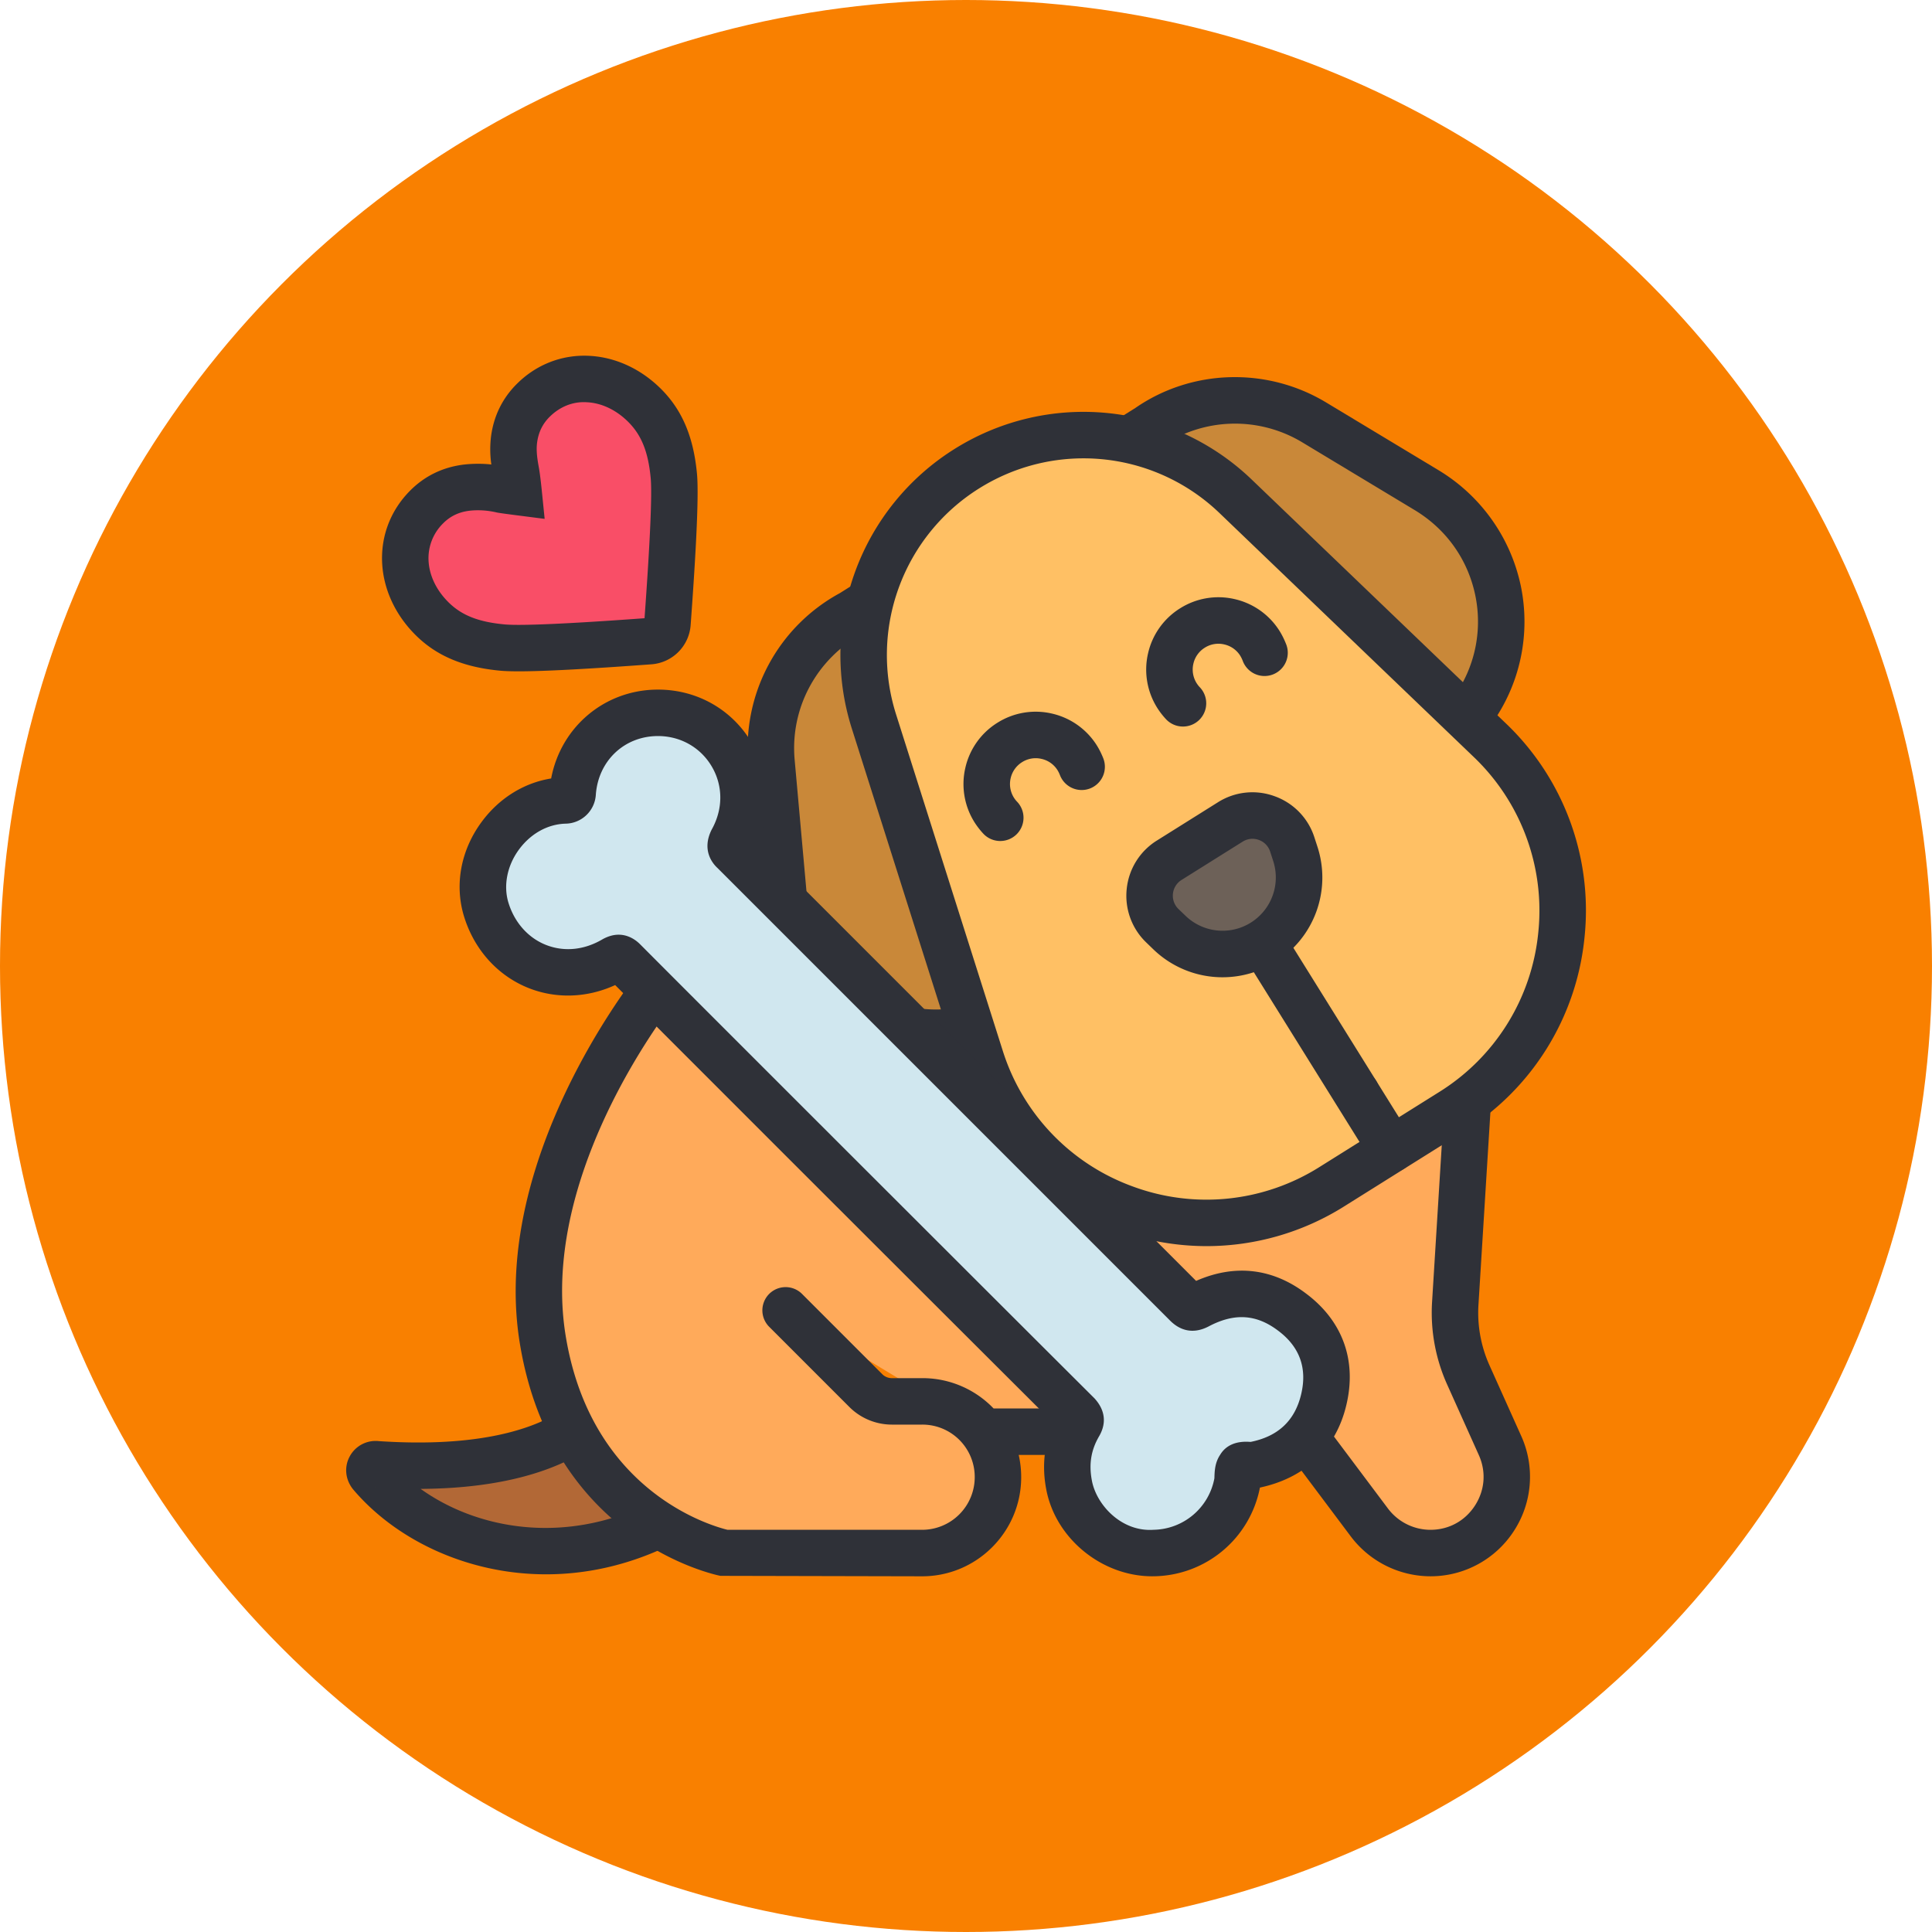
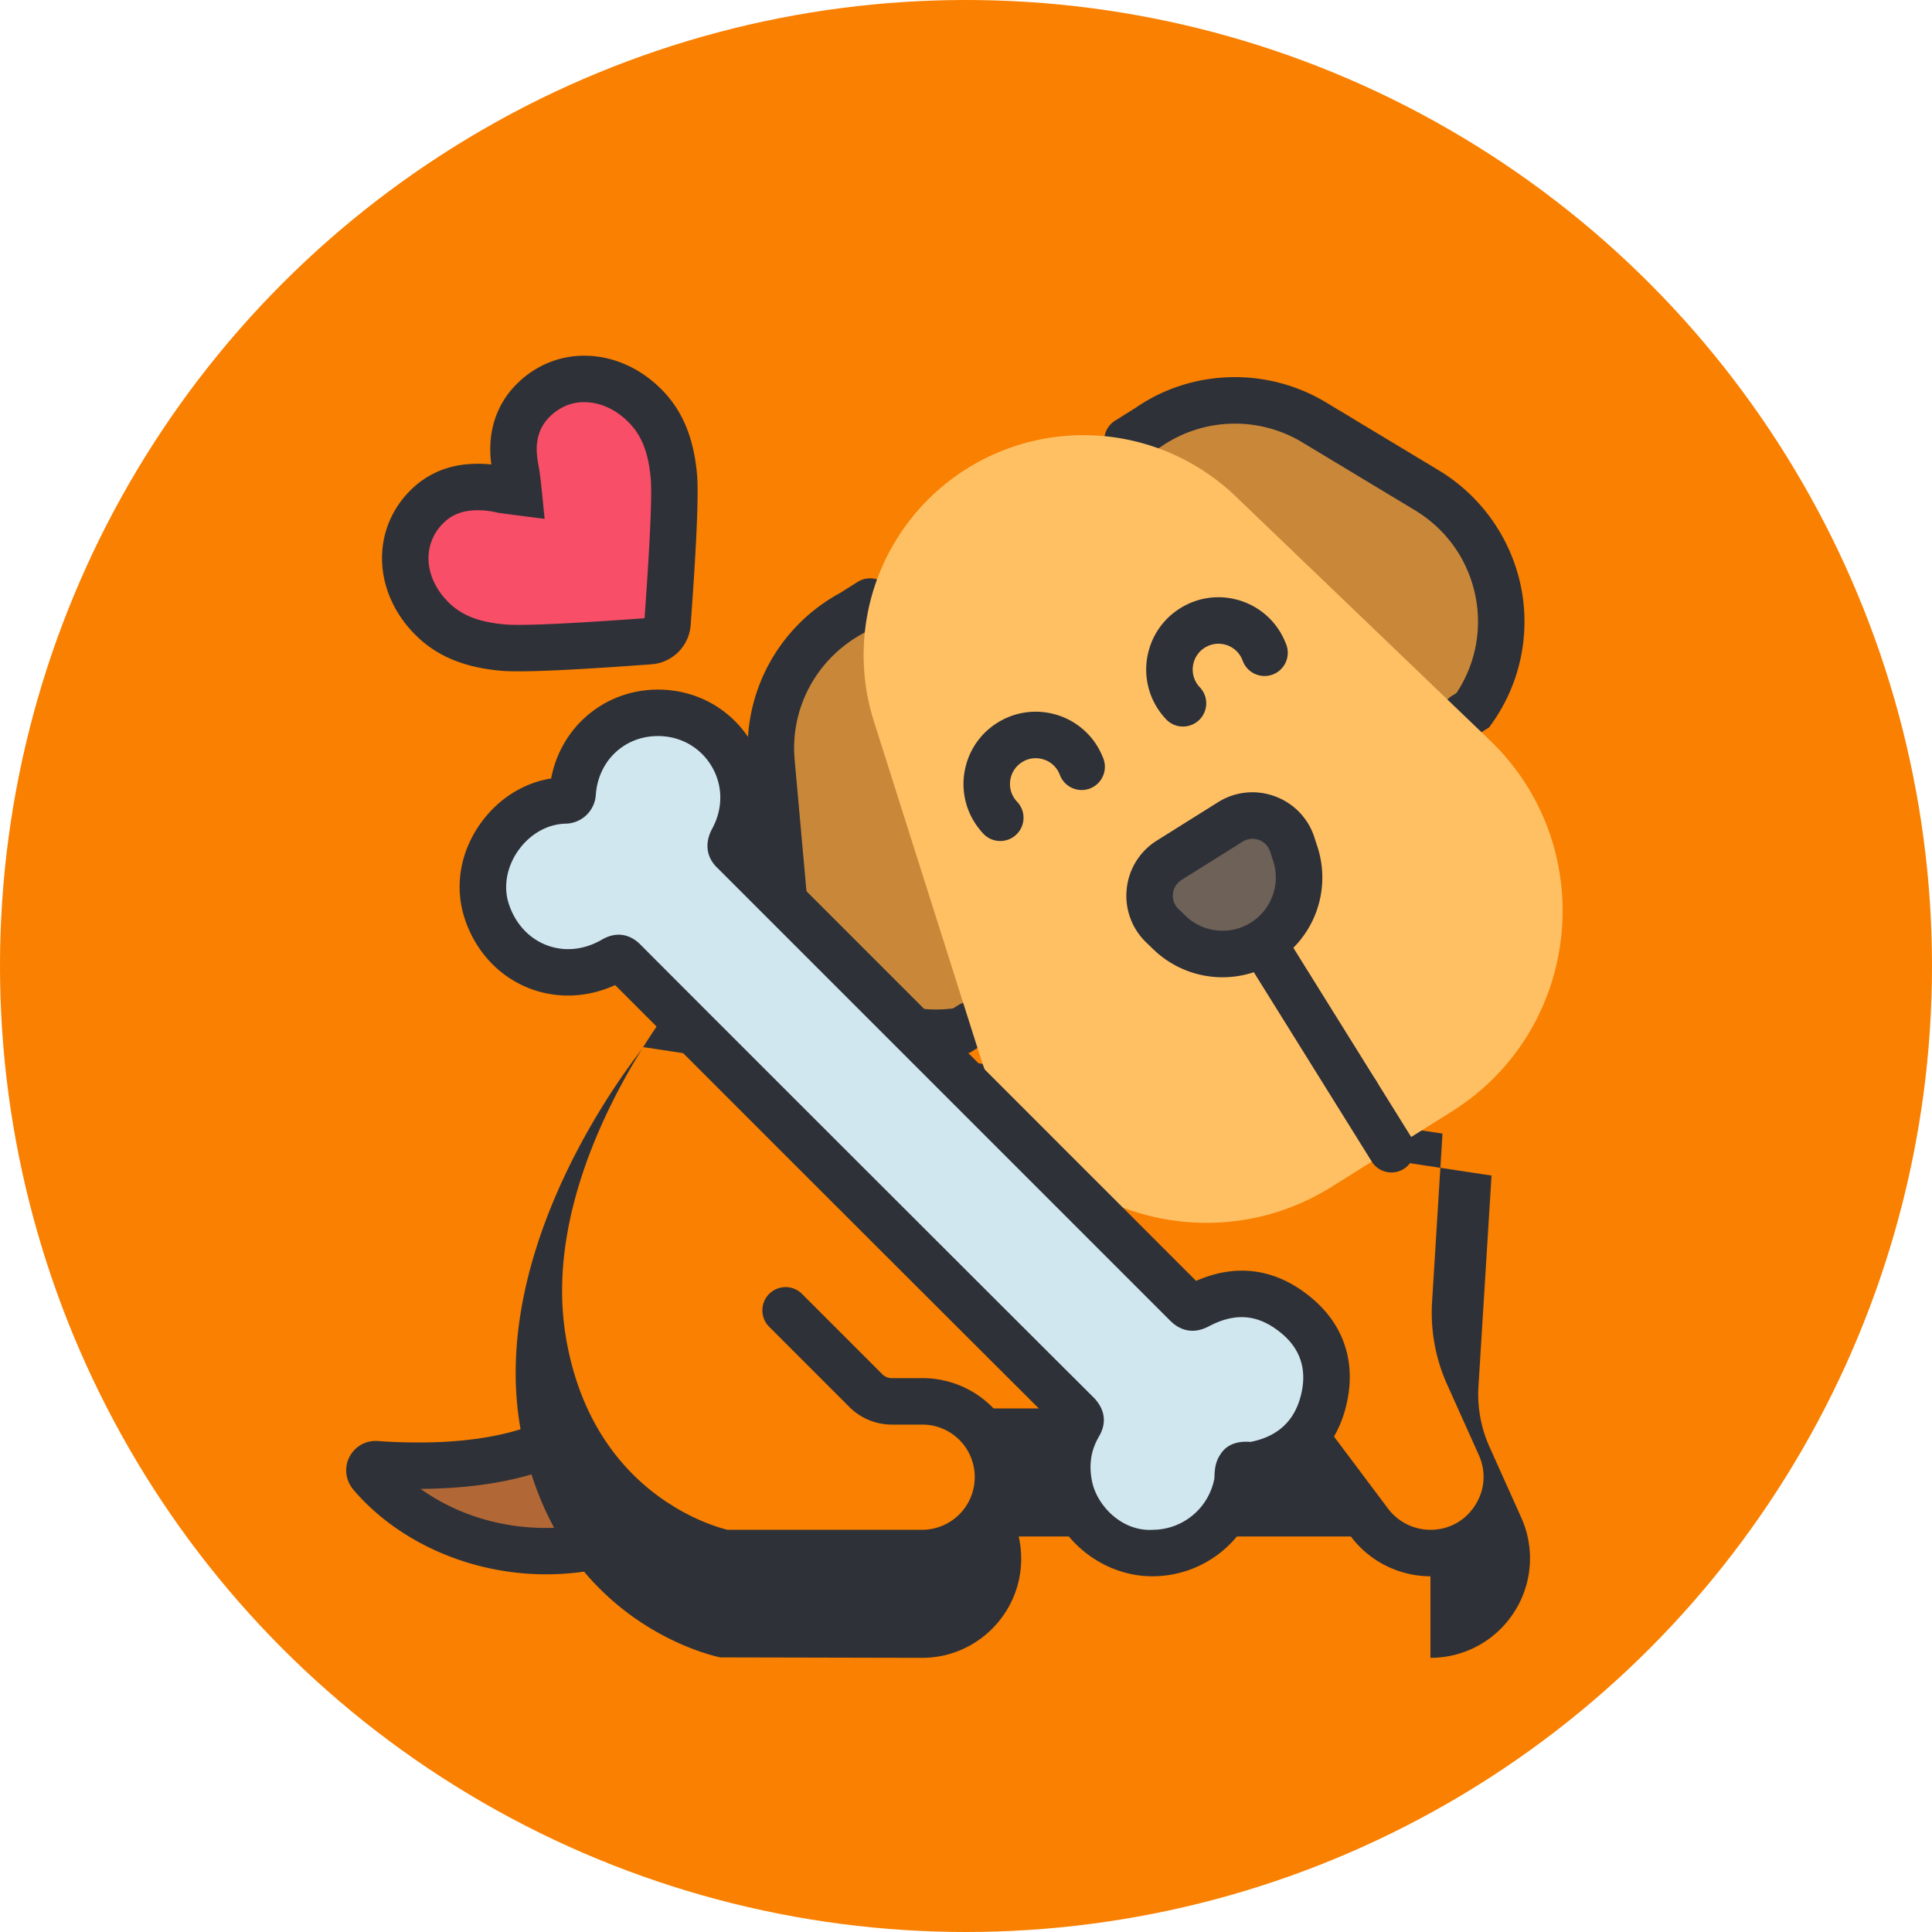
<svg xmlns="http://www.w3.org/2000/svg" version="1.1" width="512" height="512" x="0" y="0" viewBox="0 0 96 96" style="enable-background:new 0 0 512 512" xml:space="preserve" class="">
  <circle r="48" cx="48" cy="48" fill="#f98000" shape="circle" />
  <g transform="matrix(0.7,0,0,0.7,14.401,14.4)">
    <path fill="#b26836" d="M20.073 81.022c-2.152 1.363-6.306 2.855-13.932 2.343-.383-.043-.639.405-.405.703 4.069 4.836 12.441 7.477 20.472 3.579" opacity="1" data-original="#b26836" />
    <path fill="#2f3138" d="M18.192 91.181c-5.694 0-10.76-2.534-13.718-6.052-.552-.702-.621-1.602-.21-2.339a2.086 2.086 0 0 1 2.061-1.063c7.128.472 10.938-.878 12.866-2.098a1.65 1.65 0 0 1 1.764 2.788c-2.008 1.271-5.594 2.667-11.67 2.7 3.979 2.852 10.133 3.99 16.202 1.046a1.65 1.65 0 0 1 1.44 2.969c-2.945 1.429-5.917 2.049-8.735 2.049zM6.03 85.011a.597.597 0 0 0 .085.006l-.085-.006z" opacity="1" data-original="#2f3138" />
-     <path fill="#ffaa5a" d="M49.472 81.057h22.327l4.835 6.447a5.418 5.418 0 0 0 4.332 2.166c3.927 0 6.548-4.05 4.94-7.633l-2.258-5.028a10.723 10.723 0 0 1-.92-5.051l.833-13.468-57.736-8.742c-2.433 3.251-9.668 14.061-7.86 24.849 2.153 12.92 12.92 15.073 12.92 15.073h13.997a5.385 5.385 0 0 0 5.383-5.383c0-1.486-.603-2.842-1.572-3.811s-2.326-1.572-3.811-1.572H42.73c-.689 0-1.357-.28-1.83-.754l-5.706-5.706" opacity="1" data-original="#ffaa5a" />
-     <path fill="#2f3138" d="M80.967 91.321a7.1 7.1 0 0 1-5.651-2.826l-4.341-5.788H51.74c.116.511.176 1.042.176 1.581 0 3.879-3.155 7.034-7.032 7.034l-14.32-.032c-.485-.097-11.909-2.536-14.223-16.422-1.932-11.518 5.762-22.895 8.166-26.108l.591-.79 60.205 9.117-.928 14.973c-.09 1.46.179 2.94.779 4.276l2.257 5.026a7.038 7.038 0 0 1-.514 6.733 7.04 7.04 0 0 1-5.93 3.226zM49.956 79.407h22.668l5.33 7.107a3.781 3.781 0 0 0 3.012 1.508c1.302 0 2.454-.627 3.161-1.72s.807-2.401.274-3.587l-2.258-5.028a12.433 12.433 0 0 1-1.061-5.829l.74-11.963-55.252-8.367c-2.646 3.728-8.562 13.34-6.976 22.796 1.823 10.938 10.218 13.391 11.478 13.698h13.812a3.738 3.738 0 0 0 3.734-3.735 3.715 3.715 0 0 0-3.733-3.733H42.73a4.274 4.274 0 0 1-2.995-1.235l-5.708-5.709a1.649 1.649 0 1 1 2.333-2.332l5.706 5.707c.169.17.418.271.664.271h2.153a6.988 6.988 0 0 1 5.073 2.151z" opacity="1" data-original="#2f3138" />
+     <path fill="#2f3138" d="M80.967 91.321a7.1 7.1 0 0 1-5.651-2.826H51.74c.116.511.176 1.042.176 1.581 0 3.879-3.155 7.034-7.032 7.034l-14.32-.032c-.485-.097-11.909-2.536-14.223-16.422-1.932-11.518 5.762-22.895 8.166-26.108l.591-.79 60.205 9.117-.928 14.973c-.09 1.46.179 2.94.779 4.276l2.257 5.026a7.038 7.038 0 0 1-.514 6.733 7.04 7.04 0 0 1-5.93 3.226zM49.956 79.407h22.668l5.33 7.107a3.781 3.781 0 0 0 3.012 1.508c1.302 0 2.454-.627 3.161-1.72s.807-2.401.274-3.587l-2.258-5.028a12.433 12.433 0 0 1-1.061-5.829l.74-11.963-55.252-8.367c-2.646 3.728-8.562 13.34-6.976 22.796 1.823 10.938 10.218 13.391 11.478 13.698h13.812a3.738 3.738 0 0 0 3.734-3.735 3.715 3.715 0 0 0-3.733-3.733H42.73a4.274 4.274 0 0 1-2.995-1.235l-5.708-5.709a1.649 1.649 0 1 1 2.333-2.332l5.706 5.707c.169.17.418.271.664.271h2.153a6.988 6.988 0 0 1 5.073 2.151z" opacity="1" data-original="#2f3138" />
    <path fill="#c98839" d="m48.3 52.192-.629.394c-6.173 1.048-12.067-3.384-12.644-9.783l-.836-9.3a10.865 10.865 0 0 1 5.634-10.517l1.396-.875" opacity="1" data-original="#c98839" />
    <path fill="#2f3138" d="M45.88 54.386c-2.742 0-5.448-.906-7.654-2.607-2.803-2.158-4.522-5.294-4.841-8.827l-.836-9.302a12.509 12.509 0 0 1 6.49-12.115l1.307-.823a1.65 1.65 0 0 1 1.751 2.796l-1.396.874c-3.317 1.802-5.192 5.305-4.866 8.973l.836 9.3a9.167 9.167 0 0 0 3.568 6.51 9.215 9.215 0 0 0 6.845 1.843l.339-.213a1.649 1.649 0 1 1 1.755 2.792l-.907.571-.324.054c-.686.116-1.378.174-2.067.174z" opacity="1" data-original="#2f3138" />
    <path fill="#c98839" d="m59.494 10.663 1.396-.875a10.877 10.877 0 0 1 11.804-.39l7.992 4.817c5.506 3.31 6.949 10.532 3.292 15.624l-.616.386" opacity="1" data-original="#c98839" />
    <path fill="#2f3138" d="M83.363 31.874a1.65 1.65 0 0 1-.875-3.049l.327-.204a9.161 9.161 0 0 0 1.338-6.918c-.528-2.56-2.062-4.716-4.318-6.074l-7.993-4.817a9.249 9.249 0 0 0-10.012.333l-1.46.917a1.65 1.65 0 1 1-1.751-2.796l1.396-.874c3.983-2.76 9.318-2.936 13.529-.406l7.993 4.817a12.619 12.619 0 0 1 5.848 8.234 12.47 12.47 0 0 1-2.067 9.766l-.19.264-.893.558a1.665 1.665 0 0 1-.872.249z" opacity="1" data-original="#2f3138" />
    <path fill="#ffc064" d="M48.053 12.7a15.605 15.605 0 0 1 19.088 1.963l18.035 17.304c7.899 7.578 6.563 20.564-2.713 26.376l-8.484 5.316c-9.312 5.834-21.627 1.312-24.949-9.163l-7.566-23.854A15.604 15.604 0 0 1 48.053 12.7z" opacity="1" data-original="#ffc064" />
-     <path fill="#2f3138" d="M65.079 67.885a18.53 18.53 0 0 1-6.389-1.143c-5.399-1.982-9.493-6.265-11.232-11.748l-7.566-23.855a17.251 17.251 0 0 1 7.286-19.836 17.231 17.231 0 0 1 21.106 2.171l18.035 17.302a18.34 18.34 0 0 1 5.583 15.21A18.343 18.343 0 0 1 83.34 59.74l-8.484 5.316a18.373 18.373 0 0 1-9.777 2.829zm-8.74-55.921c-2.554 0-5.123.702-7.41 2.135a13.952 13.952 0 0 0-5.893 16.044l7.566 23.855a15.061 15.061 0 0 0 9.225 9.648 15.055 15.055 0 0 0 13.276-1.385l8.484-5.316a15.06 15.06 0 0 0 7.032-11.295 15.067 15.067 0 0 0-4.585-12.493L65.999 15.854a13.931 13.931 0 0 0-9.66-3.89zm-8.286.737h.022z" opacity="1" data-original="#2f3138" />
    <path fill="#d0e7ef" d="M44.293 52.623c7.752 7.752 16.419 16.442 19.369 19.392.297.297.48.274.823.091 2.31-1.212 4.574-1.121 6.655.457 2.081 1.555 2.858 3.75 2.241 6.266-.617 2.538-2.355 4.07-4.939 4.596-.343.069-.823-.16-1.029.183-.183.274-.091.686-.16 1.052-.549 2.996-3.133 4.962-5.9 5.008-3.041.069-5.557-2.264-6.037-4.825-.297-1.555-.069-2.973.709-4.299.16-.274.16-.434-.069-.686-5.122-5.1-27.167-27.121-32.267-32.244-.252-.252-.412-.229-.686-.069-3.613 2.104-7.889.389-9.079-3.613-1.053-3.595 1.838-7.581 5.619-7.684a.537.537 0 0 0 .533-.507c.23-3.291 2.814-5.713 6.06-5.713 4.665 0 7.569 4.962 5.282 9.033-.183.366-.183.549.114.823.8.8 2.058 2.035 3.59 3.567z" opacity="1" data-original="#d0e7ef" />
    <path fill="#2f3138" d="M61.218 91.321c-3.579 0-6.87-2.683-7.524-6.175-.317-1.658-.141-3.234.522-4.695a21165.988 21165.988 0 0 1-31.122-31.097c-1.979.908-4.172.99-6.134.215-2.22-.881-3.903-2.762-4.617-5.165-.649-2.216-.196-4.615 1.241-6.589 1.243-1.707 3.016-2.814 4.967-3.127.686-3.655 3.799-6.308 7.585-6.308 2.783 0 5.277 1.422 6.671 3.806a7.63 7.63 0 0 1 .383 7.021l31.143 31.146c2.756-1.213 5.43-.902 7.804.898 2.614 1.954 3.628 4.787 2.846 7.972-.744 3.061-2.916 5.118-6.12 5.801a7.772 7.772 0 0 1-7.483 6.295l-.162.002zM23.34 45.778c.739 0 1.271.425 1.515.67 5.102 5.124 27.143 27.143 32.264 32.242.766.838.863 1.77.331 2.685-.576.984-.739 1.985-.514 3.159.322 1.72 2.101 3.647 4.38 3.486a4.469 4.469 0 0 0 4.315-3.655c.015-.511.03-1.1.409-1.669.402-.672 1.139-.999 2.157-.913 1.932-.384 3.131-1.486 3.583-3.344.46-1.873-.087-3.404-1.626-4.553-1.54-1.168-3.094-1.265-4.9-.318-1.275.679-2.202.165-2.755-.384L30.366 41.051c-.426-.389-1.121-1.332-.423-2.728.821-1.465.813-3.11.016-4.472-.796-1.362-2.226-2.174-3.824-2.174-2.388 0-4.245 1.757-4.414 4.179a2.186 2.186 0 0 1-2.142 2.04c-1.278.034-2.494.711-3.328 1.858-.818 1.123-1.096 2.513-.744 3.713.422 1.42 1.395 2.528 2.668 3.033 1.284.509 2.703.374 3.997-.382.43-.245.822-.34 1.168-.34zm9.308-7.109.023.021-.023-.021zm-13.149-4.07h-.012zM78.2 62.655a1.648 1.648 0 0 1-1.402-.777l-9.137-14.671a1.65 1.65 0 1 1 2.8-1.744l9.137 14.671a1.65 1.65 0 0 1-1.398 2.521z" opacity="1" data-original="#2f3138" />
    <path fill="#6d6158" d="M69.094 46.32a5.431 5.431 0 0 1-6.649-.689l-.504-.485a2.968 2.968 0 0 1 .482-4.655l4.335-2.716a2.969 2.969 0 0 1 4.399 1.597l.216.664a5.43 5.43 0 0 1-2.279 6.284z" opacity="1" data-original="#6d6158" />
    <path fill="#2f3138" d="M66.209 48.8a7.067 7.067 0 0 1-4.907-1.978l-.505-.488a4.594 4.594 0 0 1-1.39-3.806 4.59 4.59 0 0 1 2.142-3.434l4.334-2.717a4.577 4.577 0 0 1 4.027-.427 4.589 4.589 0 0 1 2.817 2.91l.217.668a7.068 7.068 0 0 1-2.974 8.189 7.077 7.077 0 0 1-3.761 1.083zm2.125-9.83c-.244 0-.485.069-.699.204L63.3 41.891a1.317 1.317 0 0 0-.214 2.068l.504.485a3.782 3.782 0 0 0 6.216-3.896l-.217-.668a1.305 1.305 0 0 0-.804-.829 1.334 1.334 0 0 0-.451-.081zM50.431 39.127c-.443 0-.884-.176-1.209-.526a5.564 5.564 0 0 1-.617-.799 5.095 5.095 0 0 1-.653-3.87 5.09 5.09 0 0 1 2.276-3.198 5.092 5.092 0 0 1 3.869-.653 5.098 5.098 0 0 1 3.197 2.274c.182.292.329.599.448.898a1.651 1.651 0 0 1-.93 2.141 1.651 1.651 0 0 1-2.139-.93 2.226 2.226 0 0 0-.176-.361 1.797 1.797 0 0 0-1.138-.805 1.798 1.798 0 0 0-1.379.232 1.812 1.812 0 0 0-.811 1.138 1.815 1.815 0 0 0 .471 1.686 1.65 1.65 0 0 1-1.209 2.773zM63.4 31.002c-.443 0-.884-.176-1.209-.526a5.446 5.446 0 0 1-.616-.797 5.098 5.098 0 0 1-.653-3.872 5.09 5.09 0 0 1 2.276-3.198 5.092 5.092 0 0 1 3.869-.653 5.098 5.098 0 0 1 3.197 2.274c.183.294.329.599.448.898a1.65 1.65 0 1 1-3.069 1.211 2.25 2.25 0 0 0-.177-.363 1.802 1.802 0 0 0-1.137-.803 1.798 1.798 0 0 0-1.379.232 1.808 1.808 0 0 0-.811 1.138 1.821 1.821 0 0 0 .471 1.686 1.65 1.65 0 0 1-1.21 2.773zM75.718 58.654h-.021a1.65 1.65 0 0 1 0-3.298c.911 0 1.66.739 1.66 1.649s-.728 1.649-1.639 1.649z" opacity="1" data-original="#2f3138" />
    <path fill="#f94e67" d="M17.273 7.853a5.11 5.11 0 0 1 3.855-1.52c1.469.06 2.913.728 4.067 1.882 1.218 1.218 1.854 2.759 2.064 4.998.168 1.798-.253 7.739-.451 10.449a1.376 1.376 0 0 1-1.278 1.279c-2.711.199-8.653.621-10.451.452-2.239-.21-3.781-.846-4.998-2.064-1.154-1.154-1.822-2.599-1.882-4.067a5.107 5.107 0 0 1 1.52-3.855 4.706 4.706 0 0 1 2.795-1.358 7.408 7.408 0 0 1 2.554.149c.157.039 1.171.159 1.171.159s-.092-.938-.141-1.214c-.108-.61-.306-1.521-.182-2.496a4.7 4.7 0 0 1 1.357-2.794z" opacity="1" data-original="#f94e67" />
    <path fill="#2f3138" d="M16.248 27.082c-.557 0-.995-.015-1.322-.045-2.615-.247-4.524-1.055-6.011-2.541-1.448-1.445-2.287-3.282-2.364-5.167-.078-1.914.634-3.72 2.002-5.086 1.021-1.022 2.283-1.639 3.749-1.83a8.973 8.973 0 0 1 2.003-.013 7.607 7.607 0 0 1-.025-1.963c.187-1.463.802-2.725 1.827-3.75h.001c1.367-1.37 3.18-2.085 5.087-2.002 1.887.077 3.721.917 5.168 2.365 1.488 1.488 2.295 3.398 2.539 6.009.168 1.798-.175 6.982-.448 10.724a3.011 3.011 0 0 1-2.806 2.803c-4.531.333-7.59.496-9.4.496zM13.34 15.65c-.204 0-.413.011-.619.037-.732.095-1.334.384-1.836.889a3.47 3.47 0 0 0-1.039 2.62c.043 1.055.54 2.109 1.4 2.968.939.939 2.131 1.413 3.987 1.587.794.077 3.168.058 9.947-.438.396-5.466.543-8.812.437-9.944-.174-1.856-.649-3.045-1.588-3.986-.86-.861-1.914-1.36-2.968-1.402-.985-.06-1.912.331-2.621 1.04h-.001c-.503.503-.793 1.104-.887 1.836-.08.627.039 1.282.135 1.808.089.496.194 1.533.194 1.533l.208 2.062-2.044-.262s-1.188-.15-1.372-.195a5.71 5.71 0 0 0-1.333-.153zm3.933-7.796h.022z" opacity="1" data-original="#2f3138" />
  </g>
</svg>